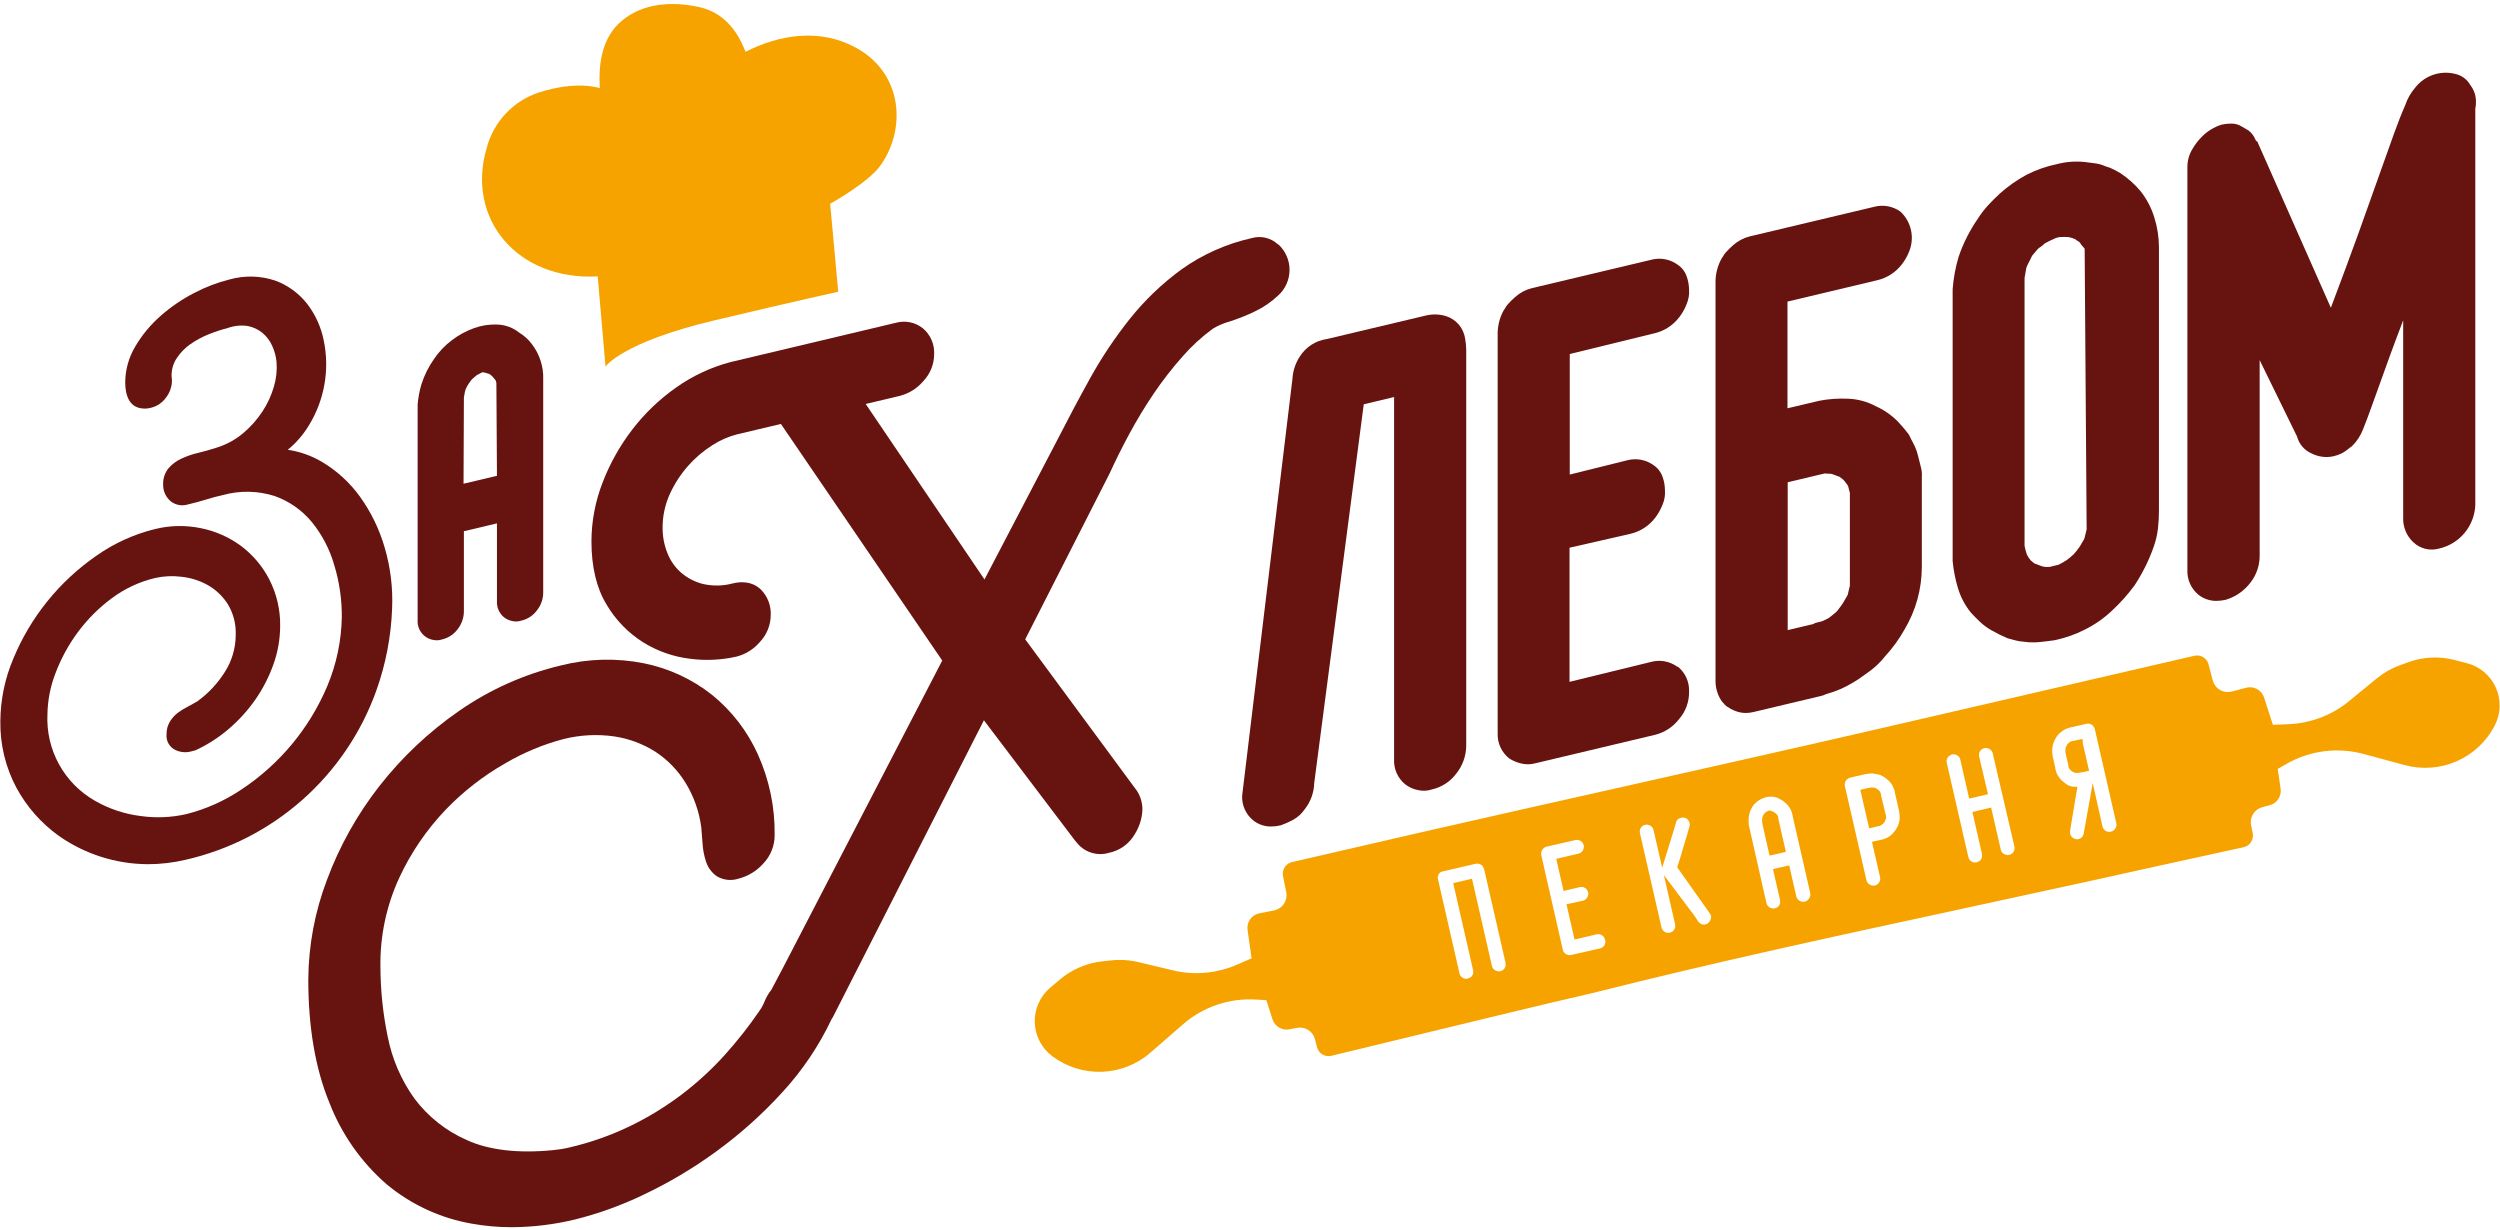
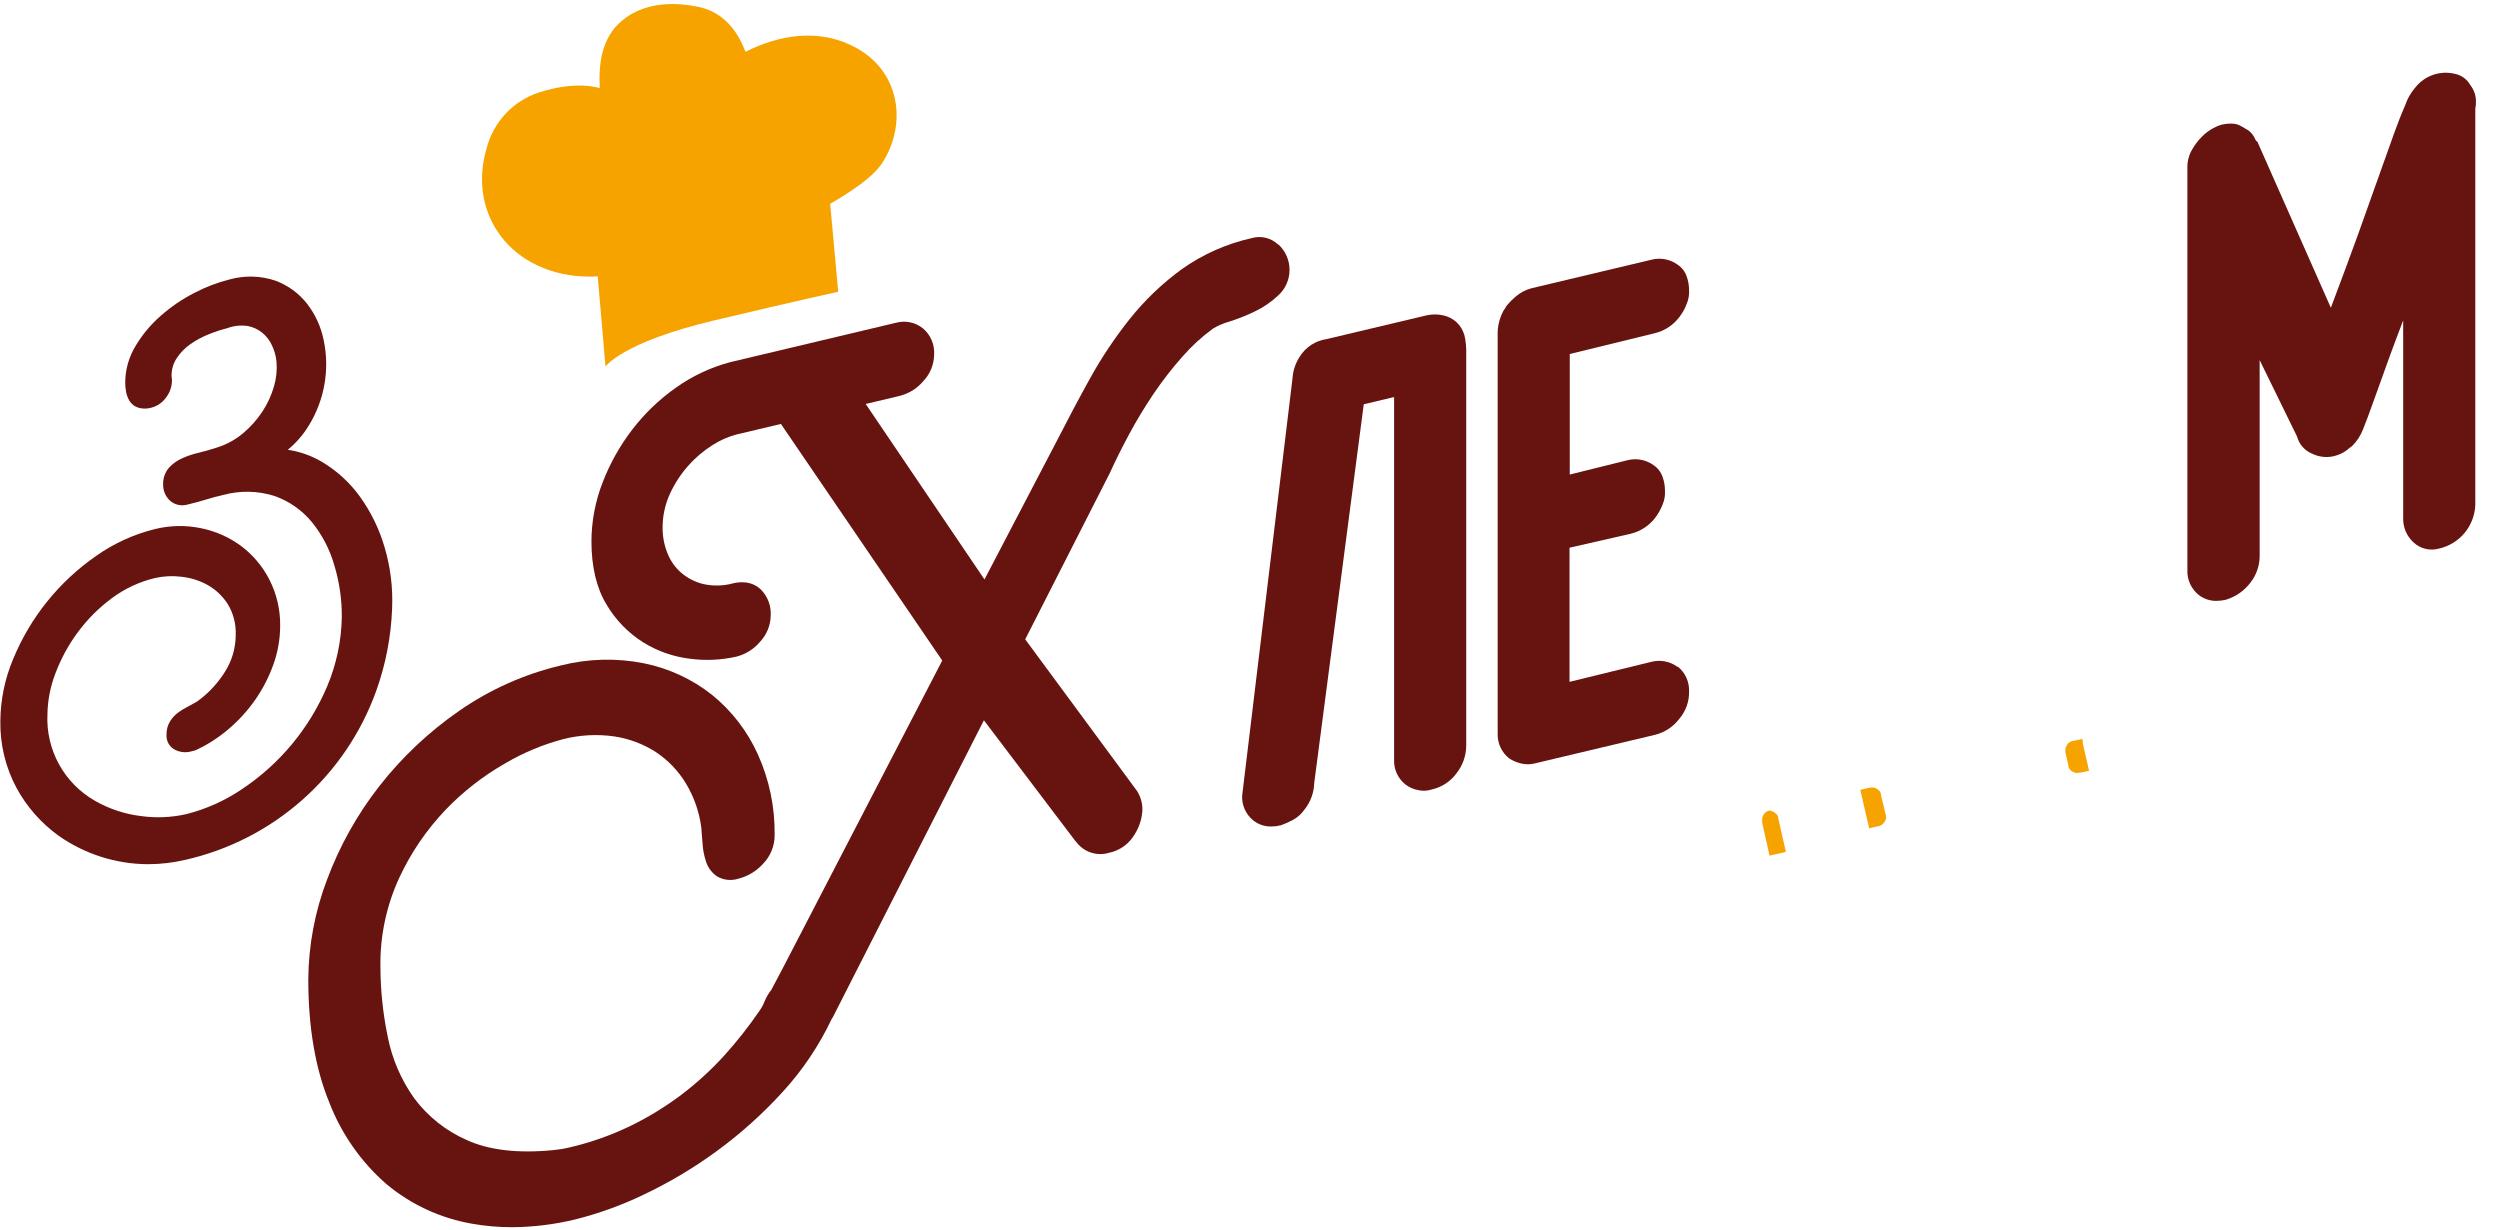
<svg xmlns="http://www.w3.org/2000/svg" width="567" height="279" viewBox="0 0 567 279" fill="none">
  <path d="M87.24 124.17C86.043 120.036 84.149 116.137 81.64 112.64C79.328 109.436 76.38 106.743 72.98 104.73C70.61 103.333 67.992 102.409 65.27 102.01C67.185 100.437 68.816 98.546 70.09 96.42C73.6 90.683 74.795 83.825 73.43 77.24C72.833 74.201 71.539 71.343 69.65 68.89C67.779 66.513 65.287 64.699 62.45 63.65C59.106 62.522 55.5 62.425 52.1 63.37C49.3 64.071 46.594 65.105 44.04 66.45C41.289 67.861 38.726 69.611 36.41 71.66C34.154 73.636 32.226 75.958 30.7 78.54C29.201 81.035 28.407 83.889 28.4 86.8C28.403 87.504 28.47 88.207 28.6 88.9C28.74 89.628 29.008 90.325 29.39 90.96C29.852 91.689 30.562 92.226 31.39 92.47C32.338 92.742 33.343 92.742 34.29 92.47C35.636 92.131 36.82 91.327 37.63 90.2C38.526 89.06 39.009 87.65 39 86.2C38.989 85.892 38.959 85.584 38.91 85.28C38.883 83.838 39.295 82.422 40.09 81.22C40.922 79.971 41.98 78.889 43.21 78.03C44.509 77.133 45.904 76.385 47.37 75.8C48.732 75.244 50.133 74.786 51.56 74.43C53.036 73.874 54.63 73.705 56.19 73.94C57.413 74.173 58.558 74.71 59.52 75.5C60.462 76.283 61.211 77.272 61.71 78.39C62.248 79.537 62.586 80.769 62.71 82.03C62.868 83.899 62.678 85.78 62.15 87.58C61.581 89.597 60.708 91.516 59.56 93.27C58.333 95.145 56.837 96.829 55.12 98.27C53.358 99.746 51.318 100.855 49.12 101.53C47.68 102 46.31 102.38 45 102.7C43.68 102.998 42.396 103.437 41.17 104.01C40.051 104.514 39.053 105.251 38.24 106.17C37.385 107.22 36.944 108.547 37 109.9V110.21C37.032 110.884 37.204 111.545 37.505 112.149C37.807 112.754 38.23 113.289 38.75 113.72C39.276 114.124 39.889 114.4 40.54 114.525C41.191 114.65 41.862 114.621 42.5 114.44C44.11 114.06 45.5 113.68 46.79 113.28C48.08 112.88 49.23 112.57 50.54 112.28C54.388 111.214 58.463 111.287 62.27 112.49C65.55 113.65 68.456 115.675 70.68 118.35C73.04 121.24 74.786 124.582 75.81 128.17C76.983 132.02 77.559 136.026 77.52 140.05C77.416 145.395 76.3 150.671 74.23 155.6C70.189 165.173 63.408 173.339 54.74 179.07C50.923 181.637 46.691 183.525 42.23 184.65C38.828 185.418 35.313 185.561 31.86 185.07C28.245 184.616 24.755 183.454 21.59 181.65C18.142 179.699 15.304 176.828 13.392 173.359C11.48 169.889 10.569 165.957 10.76 162C10.809 158.834 11.419 155.703 12.56 152.75C13.806 149.424 15.509 146.287 17.62 143.43C19.801 140.47 22.413 137.855 25.37 135.67C28.297 133.49 31.639 131.931 35.19 131.09C37.116 130.659 39.101 130.561 41.06 130.8C43.165 131.009 45.206 131.641 47.06 132.66C48.915 133.706 50.487 135.189 51.64 136.98C52.921 139.084 53.554 141.518 53.46 143.98C53.458 146.944 52.616 149.846 51.03 152.35C49.378 154.995 47.224 157.292 44.69 159.11C44.023 159.497 43.357 159.867 42.69 160.22C41.914 160.604 41.172 161.052 40.47 161.56C39.722 162.101 39.084 162.78 38.59 163.56C38.031 164.459 37.746 165.501 37.77 166.56C37.704 167.282 37.861 168.007 38.218 168.638C38.575 169.269 39.117 169.775 39.77 170.09C40.84 170.607 42.055 170.738 43.21 170.46L44.33 170.17C47.031 168.923 49.548 167.311 51.81 165.38C54.12 163.421 56.166 161.173 57.9 158.69C59.618 156.217 61 153.527 62.01 150.69C63.014 147.899 63.531 144.956 63.54 141.99C63.597 138.311 62.749 134.674 61.07 131.4C59.528 128.408 57.326 125.806 54.63 123.79C51.931 121.812 48.832 120.447 45.55 119.79C42.129 119.083 38.593 119.148 35.2 119.98C30.41 121.152 25.882 123.21 21.85 126.05C13.444 131.863 6.898 139.982 3 149.43C1.105 153.908 0.112 158.717 0.08 163.58C-0.003 168.846 1.256 174.046 3.74 178.69C6.065 182.98 9.33 186.689 13.29 189.54C19.215 193.709 26.275 195.964 33.52 196C36.406 196.001 39.282 195.665 42.09 195C51.925 192.759 61.038 188.08 68.59 181.394C76.143 174.708 81.892 166.23 85.31 156.74C87.475 150.717 88.697 144.396 88.93 138C89.134 133.328 88.562 128.655 87.24 124.17Z" fill="#671410" />
-   <path d="M120.6 78C119.817 76.974 118.851 76.103 117.75 75.43C116.354 74.321 114.642 73.684 112.86 73.61C111.052 73.527 109.244 73.799 107.54 74.41C105.722 75.06 104.015 75.987 102.48 77.16C100.885 78.355 99.506 79.812 98.4 81.47C97.186 83.202 96.239 85.107 95.59 87.12C95.138 88.635 94.846 90.194 94.72 91.77V140.67C94.658 141.705 94.975 142.728 95.612 143.547C96.248 144.366 97.161 144.925 98.18 145.12C98.475 145.187 98.777 145.221 99.08 145.22C99.472 145.223 99.861 145.159 100.23 145.03C101.663 144.704 102.93 143.874 103.8 142.69C104.699 141.549 105.194 140.142 105.21 138.69V120.48L112.71 118.7V136.41C112.68 137.096 112.811 137.78 113.092 138.407C113.374 139.033 113.798 139.586 114.33 140.02C114.87 140.43 115.496 140.714 116.16 140.85C116.842 141.015 117.556 140.983 118.22 140.76C119.654 140.438 120.923 139.606 121.79 138.42C122.69 137.279 123.186 135.873 123.2 134.42V86.12C123.312 83.192 122.392 80.318 120.6 78ZM110.68 84.72C110.86 84.78 111.03 84.85 110.96 84.79L111.5 85.21C111.599 85.283 111.687 85.371 111.76 85.47C111.89 85.64 112.04 85.82 112.2 86.01L112.43 86.29C112.47 86.482 112.52 86.673 112.58 86.86L112.71 107.91L105.13 109.71L105.21 90.38C105.197 90.171 105.221 89.961 105.28 89.76C105.34 89.47 105.39 89.19 105.43 88.93C105.468 88.718 105.525 88.511 105.6 88.31C105.782 87.886 106 87.478 106.25 87.09C106.356 86.907 106.477 86.734 106.61 86.57L107.07 85.98C107.3 85.8 107.5 85.64 107.67 85.48C107.84 85.32 108.02 85.18 108.12 85.09L108.69 84.79C108.89 84.703 109.084 84.603 109.27 84.49L109.59 84.42C109.738 84.487 109.898 84.524 110.06 84.53C110.28 84.6 110.52 84.66 110.68 84.73V84.72Z" fill="#671410" />
  <path d="M289.86 55.45C289.073 54.707 288.104 54.183 287.052 53.931C285.999 53.678 284.899 53.705 283.86 54.01C278.156 55.283 272.763 57.683 268 61.07C263.605 64.275 259.657 68.052 256.26 72.3C252.866 76.558 249.835 81.094 247.2 85.86C244.64 90.48 242.12 95.23 239.7 99.97L223.28 131.42L196.34 91.62L204.09 89.78C206.173 89.248 208.037 88.076 209.42 86.43C210.959 84.808 211.83 82.666 211.86 80.43C211.933 79.296 211.736 78.162 211.286 77.119C210.836 76.076 210.145 75.154 209.27 74.43C208.436 73.77 207.459 73.314 206.417 73.098C205.375 72.883 204.297 72.914 203.27 73.19L165.65 82.13C161.231 83.299 157.057 85.253 153.33 87.9C149.56 90.549 146.216 93.755 143.41 97.41C140.602 101.066 138.335 105.107 136.68 109.41C135.017 113.669 134.156 118.198 134.14 122.77C134.14 128.53 135.28 133.34 137.53 137.06C139.578 140.561 142.438 143.518 145.87 145.68C149.104 147.688 152.74 148.961 156.52 149.41C160.028 149.868 163.59 149.702 167.04 148.92C169.117 148.385 170.976 147.218 172.36 145.58C173.907 143.943 174.779 141.782 174.8 139.53C174.853 138.453 174.681 137.377 174.293 136.372C173.906 135.366 173.312 134.452 172.55 133.69C171.46 132.64 169.47 131.54 166.22 132.31C164.012 132.908 161.691 132.956 159.46 132.45C157.614 131.995 155.901 131.111 154.46 129.87C153.094 128.663 152.034 127.148 151.37 125.45C150.641 123.635 150.271 121.696 150.28 119.74C150.261 117.1 150.814 114.486 151.9 112.08C152.956 109.759 154.347 107.606 156.03 105.69C157.628 103.873 159.476 102.294 161.52 101C163.221 99.891 165.087 99.06 167.05 98.54L177.11 96.15L213.7 149.81L177.6 219.46L174.96 224.46C174.305 225.286 173.773 226.202 173.38 227.18C173.102 227.888 172.74 228.559 172.3 229.18C169.865 232.746 167.192 236.144 164.3 239.35C161.323 242.629 158.049 245.625 154.52 248.3C150.874 251.047 146.969 253.431 142.86 255.42C138.496 257.518 133.916 259.131 129.2 260.23C128.58 260.38 127.95 260.51 127.33 260.61C126.71 260.71 126.08 260.79 125.45 260.85C117.45 261.63 110.86 260.85 105.86 258.56C101.136 256.49 97.031 253.226 93.95 249.09C90.984 244.936 88.939 240.197 87.95 235.19C86.856 229.953 86.297 224.619 86.28 219.27C86.176 212.331 87.624 205.457 90.52 199.15C93.163 193.434 96.731 188.194 101.08 183.64C105.066 179.494 109.63 175.944 114.63 173.1C118.74 170.687 123.161 168.846 127.77 167.63C131.543 166.674 135.467 166.467 139.32 167.02C142.675 167.521 145.885 168.727 148.74 170.56C151.498 172.393 153.82 174.81 155.54 177.64C157.39 180.694 158.585 184.099 159.05 187.64C159.15 188.78 159.24 190.02 159.34 191.35C159.425 192.749 159.694 194.131 160.14 195.46C160.581 196.8 161.448 197.959 162.61 198.76C163.341 199.186 164.153 199.452 164.994 199.542C165.835 199.631 166.686 199.542 167.49 199.28C169.644 198.731 171.586 197.555 173.07 195.9C174.773 194.148 175.715 191.793 175.69 189.35C175.768 183.062 174.471 176.834 171.89 171.1C169.527 165.851 165.969 161.228 161.5 157.6C156.979 154.021 151.674 151.564 146.02 150.43C139.798 149.195 133.379 149.363 127.23 150.92C118.955 152.872 111.121 156.367 104.14 161.22C97.272 165.97 91.163 171.732 86.02 178.31C81.001 184.737 77.001 191.897 74.16 199.54C71.412 206.761 69.976 214.414 69.92 222.14C69.92 232.95 71.52 242.34 74.68 250.03C77.435 257.184 81.898 263.556 87.68 268.59C93.231 273.208 99.896 276.29 107.01 277.53C110.01 278.067 113.052 278.335 116.1 278.33C120.932 278.303 125.745 277.712 130.44 276.57C135.759 275.241 140.929 273.375 145.87 271C151.674 268.258 157.205 264.973 162.39 261.19C167.858 257.216 172.907 252.696 177.46 247.7C182 242.759 185.766 237.159 188.63 231.09L188.68 231.02C188.819 230.843 188.934 230.648 189.02 230.44L223.15 163.36L243.82 190.65L244.09 190.95C244.918 192.069 246.07 192.907 247.39 193.351C248.71 193.794 250.134 193.822 251.47 193.43C252.7 193.184 253.863 192.677 254.881 191.944C255.898 191.211 256.747 190.269 257.37 189.18C258.419 187.515 259.015 185.606 259.1 183.64C259.111 182.148 258.694 180.683 257.9 179.42L232.52 145L251.71 107.28C252.94 104.56 254.41 101.61 256.08 98.5C257.786 95.328 259.652 92.243 261.67 89.26C263.667 86.31 265.855 83.494 268.22 80.83C270.282 78.474 272.6 76.354 275.13 74.51C276.31 73.812 277.578 73.274 278.9 72.91C280.855 72.286 282.763 71.524 284.61 70.63C286.524 69.721 288.285 68.52 289.83 67.07C290.653 66.34 291.313 65.446 291.767 64.445C292.222 63.443 292.461 62.357 292.468 61.258C292.476 60.158 292.252 59.069 291.811 58.062C291.37 57.054 290.723 56.151 289.91 55.41L289.86 55.45Z" fill="#671410" />
  <path d="M332.29 76.77C332.111 75.651 331.646 74.597 330.94 73.71C330.171 72.781 329.155 72.088 328.01 71.71C326.555 71.259 325.007 71.197 323.52 71.53L300.95 76.89C299.691 77.063 298.485 77.511 297.419 78.202C296.352 78.893 295.451 79.811 294.78 80.89C293.803 82.384 293.234 84.108 293.13 85.89L281.72 180.44C281.666 181.513 281.867 182.584 282.307 183.564C282.747 184.545 283.413 185.407 284.25 186.08C285.405 186.991 286.839 187.475 288.31 187.45C289.045 187.445 289.776 187.354 290.49 187.18C291.436 186.843 292.355 186.435 293.24 185.96C294.294 185.384 295.198 184.569 295.88 183.58C297.232 181.886 297.998 179.797 298.06 177.63L309.3 91.69L316.18 90.05V172.26C316.131 173.329 316.334 174.394 316.772 175.37C317.209 176.346 317.87 177.206 318.7 177.88C319.535 178.531 320.511 178.977 321.55 179.18C322.615 179.441 323.732 179.393 324.77 179.04C327.004 178.536 328.979 177.239 330.33 175.39C331.723 173.628 332.5 171.457 332.54 169.21V79.35C332.528 78.485 332.444 77.622 332.29 76.77Z" fill="#671410" />
  <path d="M380.43 151.23C379.578 150.606 378.595 150.182 377.556 149.992C376.517 149.801 375.448 149.849 374.43 150.13L355.97 154.64V124.22L369.85 121.05C372.056 120.519 374.013 119.244 375.39 117.44C376.089 116.525 376.655 115.514 377.07 114.44C377.51 113.423 377.696 112.314 377.61 111.21C377.608 110.188 377.432 109.173 377.09 108.21C376.721 107.098 375.993 106.141 375.02 105.49C374.163 104.875 373.18 104.458 372.142 104.27C371.105 104.081 370.038 104.126 369.02 104.4L356.02 107.63V80.29L375.31 75.57C377.513 75.038 379.466 73.763 380.84 71.96C381.552 71.051 382.122 70.04 382.53 68.96C382.966 67.942 383.155 66.835 383.08 65.73C383.075 64.707 382.896 63.693 382.55 62.73C382.186 61.624 381.46 60.673 380.49 60.03C379.636 59.408 378.654 58.986 377.616 58.794C376.578 58.602 375.509 58.645 374.49 58.92L347.44 65.35C346.036 65.699 344.738 66.385 343.66 67.35C343.034 67.885 342.449 68.467 341.91 69.09C341.693 69.339 341.508 69.614 341.36 69.91C341.36 69.97 341.26 70.05 341.19 70.15L340.99 70.46C340.183 71.957 339.731 73.62 339.67 75.32V166.32C339.627 167.421 339.847 168.517 340.313 169.515C340.78 170.514 341.478 171.386 342.35 172.06C343.113 172.53 343.942 172.884 344.81 173.11C345.363 173.265 345.935 173.343 346.51 173.34C347.002 173.343 347.492 173.286 347.97 173.17L375.31 166.67C377.513 166.138 379.466 164.863 380.84 163.06C382.33 161.335 383.128 159.119 383.08 156.84C383.125 155.769 382.92 154.703 382.481 153.726C382.041 152.748 381.38 151.887 380.55 151.21L380.43 151.23Z" fill="#671410" />
-   <path d="M435.68 106.05C435.5 105.37 435.35 104.76 435.22 104.2C435.09 103.64 434.9 102.93 434.67 102.2C434.443 101.565 434.165 100.95 433.84 100.36C433.57 99.87 433.31 99.36 433.04 98.77L432.83 98.43C432.44 97.91 432.04 97.43 431.63 96.94C431.22 96.45 430.84 96.04 430.41 95.58C428.971 94.129 427.275 92.956 425.41 92.12C423.483 91.088 421.345 90.51 419.16 90.43C416.973 90.32 414.78 90.474 412.63 90.89L405.4 92.6V68.4L425.82 63.54C428.027 63.009 429.983 61.734 431.36 59.93C432.063 59.017 432.629 58.006 433.04 56.93C433.637 55.413 433.765 53.753 433.408 52.163C433.052 50.573 432.227 49.126 431.04 48.01C430.185 47.391 429.203 46.971 428.165 46.781C427.126 46.59 426.059 46.635 425.04 46.91L396.86 53.61C395.453 53.959 394.152 54.645 393.07 55.61C392.453 56.148 391.872 56.726 391.33 57.34C391.107 57.594 390.918 57.876 390.77 58.18C390.719 58.257 390.662 58.331 390.6 58.4L390.41 58.72C389.601 60.213 389.145 61.873 389.08 63.57V154.57C389.107 156.173 389.601 157.733 390.5 159.06L390.92 159.51C391.11 159.774 391.339 160.006 391.6 160.2C392.222 160.632 392.893 160.988 393.6 161.26C394.355 161.556 395.159 161.705 395.97 161.7C396.53 161.701 397.087 161.634 397.63 161.5L412.86 157.88C413.324 157.789 413.772 157.631 414.19 157.41C416.407 156.817 418.524 155.897 420.47 154.68C421.123 154.304 421.751 153.887 422.35 153.43C422.9 153.02 423.49 152.6 424.2 152.11C425.46 151.158 426.592 150.049 427.57 148.81C429.251 146.988 430.711 144.974 431.92 142.81C434.497 138.517 435.862 133.607 435.87 128.6V108.1C435.922 107.411 435.857 106.718 435.68 106.05ZM416.17 107.75C416.495 107.895 416.829 108.019 417.17 108.12C417.55 108.38 417.88 108.64 418.07 108.8C418.26 108.96 418.5 109.36 418.75 109.65C419 109.94 418.99 109.97 419.1 110.15C419.21 110.33 419.26 110.73 419.34 111.01C419.42 111.29 419.48 111.5 419.55 111.77V132.84C419.48 133.16 419.4 133.47 419.32 133.78C419.24 134.09 419.16 134.47 419.07 134.9L418.6 135.71C418.35 136.13 418.13 136.51 417.97 136.8C417.81 137.09 417.26 137.8 416.61 138.65C416.37 138.86 416.12 139.08 415.85 139.3C415.58 139.52 415.21 139.82 414.85 140.1C414.669 140.221 414.478 140.329 414.28 140.42L413.21 140.92L412.12 141.18C411.804 141.241 411.503 141.36 411.23 141.53L405.45 142.91V109.38L413.83 107.38C414.085 107.414 414.343 107.43 414.6 107.43C414.9 107.43 415.24 107.43 415.45 107.5C415.695 107.568 415.936 107.652 416.17 107.75Z" fill="#671410" />
-   <path d="M488.6 49.32C487.943 47.166 486.891 45.151 485.5 43.38C484.175 41.793 482.625 40.408 480.9 39.27C480.39 38.98 479.9 38.69 479.3 38.4C478.756 38.117 478.183 37.895 477.59 37.74C476.879 37.419 476.13 37.194 475.36 37.07C474.71 36.97 474.1 36.89 473.61 36.84C471.276 36.489 468.895 36.611 466.61 37.2C464.152 37.702 461.773 38.536 459.54 39.68C457.383 40.857 455.369 42.279 453.54 43.92C452.65 44.74 451.79 45.6 450.94 46.51C450.069 47.46 449.282 48.483 448.59 49.57C446.74 52.238 445.27 55.149 444.22 58.22C443.499 60.63 443.043 63.111 442.86 65.62V127.25C443.054 129.339 443.46 131.403 444.07 133.41C444.679 135.439 445.682 137.328 447.02 138.97C447.72 139.72 448.41 140.42 449.1 141.07C449.886 141.807 450.759 142.445 451.7 142.97C452.851 143.63 454.039 144.221 455.26 144.74L456.97 145.21C457.646 145.395 458.34 145.509 459.04 145.55C459.726 145.647 460.417 145.693 461.11 145.69C461.604 145.692 462.098 145.668 462.59 145.62C463.66 145.51 464.73 145.39 465.89 145.22C468.324 144.728 470.68 143.903 472.89 142.77C475.115 141.662 477.164 140.229 478.97 138.52C480.862 136.771 482.583 134.846 484.11 132.77C485.892 130.072 487.339 127.168 488.42 124.12C488.917 122.758 489.253 121.341 489.42 119.9C489.573 118.572 489.649 117.237 489.65 115.9V56.07C489.642 53.78 489.288 51.505 488.6 49.32ZM469.26 53.79C469.746 53.892 470.219 54.05 470.67 54.26C470.942 54.48 471.229 54.681 471.53 54.86C471.596 54.902 471.657 54.953 471.71 55.01C471.943 55.413 472.229 55.783 472.56 56.11C472.649 56.206 472.73 56.309 472.8 56.42L473.25 120.08C473.17 120.4 473.1 120.71 473.02 121.01C472.94 121.31 472.85 121.68 472.77 122.01C472.69 122.34 472.46 122.64 472.29 122.93C472.12 123.22 471.82 123.72 471.71 123.93C471.292 124.549 470.831 125.137 470.33 125.69C469.808 126.197 469.246 126.662 468.65 127.08C468.083 127.447 467.495 127.78 466.89 128.08L464.82 128.58C464.49 128.58 464.2 128.58 463.92 128.58C463.69 128.563 463.462 128.523 463.24 128.46C462.991 128.392 462.748 128.309 462.51 128.21C462.185 128.065 461.851 127.941 461.51 127.84C461.175 127.622 460.86 127.374 460.57 127.1C460.223 126.691 459.927 126.241 459.69 125.76C459.47 125.127 459.297 124.478 459.17 123.82C459.149 123.584 459.149 123.346 459.17 123.11V63.31C459.157 63.033 459.191 62.756 459.27 62.49C459.37 62.02 459.45 61.56 459.51 61.09C459.548 60.828 459.622 60.572 459.73 60.33C459.89 59.96 460.06 59.62 460.22 59.33C460.434 58.956 460.624 58.568 460.79 58.17C460.924 57.933 461.088 57.714 461.28 57.52C461.53 57.23 461.8 56.92 462.06 56.6C462.32 56.28 462.73 56.06 463.06 55.81C463.39 55.56 463.6 55.34 463.74 55.21C464.448 54.816 465.175 54.459 465.92 54.14C466.444 53.877 467.023 53.743 467.61 53.75C468.16 53.722 468.712 53.735 469.26 53.79Z" fill="#671410" />
  <path d="M560.28 19.31C559.918 18.658 559.42 18.092 558.82 17.65C558.219 17.208 557.53 16.901 556.8 16.75C555.146 16.341 553.409 16.422 551.8 16.983C550.191 17.544 548.781 18.561 547.74 19.91C546.748 21.062 545.99 22.397 545.51 23.84C544.63 25.84 543.78 28.03 542.98 30.25C542.18 32.47 541.13 35.43 539.84 39.05C538.55 42.67 536.93 47.26 534.94 52.8C533.24 57.51 531.13 63.2 528.64 69.8L512.16 32.56L512 32.18L511.66 31.9C511.581 31.802 511.52 31.69 511.48 31.57C511.155 30.775 510.619 30.083 509.93 29.57L508.52 28.75C507.767 28.248 506.874 27.996 505.97 28.03C505.26 28.032 504.552 28.113 503.86 28.27C503.204 28.457 502.573 28.723 501.98 29.06C501.025 29.566 500.155 30.217 499.4 30.99C498.547 31.843 497.811 32.804 497.21 33.85C496.469 35.088 496.085 36.507 496.1 37.95V129.27C496.053 130.34 496.256 131.406 496.694 132.383C497.131 133.361 497.791 134.222 498.62 134.9C499.78 135.817 501.221 136.304 502.7 136.28C503.421 136.273 504.138 136.186 504.84 136.02C507.105 135.33 509.086 133.927 510.49 132.02C511.76 130.347 512.461 128.311 512.49 126.21V81.67L520.97 99C521.196 99.859 521.617 100.655 522.199 101.326C522.782 101.997 523.511 102.525 524.33 102.87C525.833 103.619 527.546 103.838 529.19 103.49C529.814 103.349 530.421 103.141 531 102.87C531.685 102.523 532.321 102.086 532.89 101.57L533.39 101.23C534.525 100.129 535.402 98.79 535.96 97.31C536.54 95.89 537.31 93.83 538.27 91.13C539.23 88.43 540.487 84.94 542.04 80.66C542.88 78.33 543.9 75.66 545.04 72.66V117.53C545.017 118.537 545.205 119.538 545.593 120.469C545.98 121.399 546.558 122.237 547.29 122.93C548.057 123.676 549.008 124.205 550.046 124.465C551.084 124.725 552.172 124.706 553.2 124.41C555.47 123.891 557.506 122.636 558.989 120.84C560.472 119.044 561.32 116.808 561.4 114.48V24.63C561.504 24.195 561.551 23.748 561.54 23.3C561.612 21.862 561.165 20.446 560.28 19.31Z" fill="#671410" />
  <path d="M137.33 83.15C137.33 83.15 140.92 77.67 162.11 72.64C182 67.92 190.11 66.17 190.11 66.17L188.28 46.22C188.28 46.22 196.94 41.43 199.72 37.49C205.62 29.12 204.72 16.61 194.13 10.82C185.99 6.36 176.83 7.82 169.13 11.73C168.86 11.87 166.91 3.37 158.47 1.58C152.56 0.32 145.99 0.58 141.03 4.71C136.43 8.56 135.72 14.58 136.03 19.99C136.03 19.99 130.92 18.16 122.16 20.99C119.305 21.941 116.732 23.589 114.675 25.786C112.618 27.983 111.141 30.658 110.38 33.57C105.64 49.57 117.29 63.67 135.56 62.69L137.33 83.15Z" fill="#F6A300" />
  <path d="M403.31 185.48V185.31C403.274 185.228 403.234 185.148 403.19 185.07C403.19 184.99 403.1 184.9 403.05 184.79L402.85 184.6L402.64 184.42C402.575 184.353 402.501 184.296 402.42 184.25L402.17 184.09L401.91 184L401.63 183.92C401.457 183.92 401.457 183.87 401.63 183.77L401.05 183.9L400.76 184.04L400.53 184.17C400.456 184.228 400.386 184.292 400.32 184.36C400.255 184.428 400.185 184.492 400.11 184.55L399.95 184.81C399.902 184.886 399.862 184.966 399.83 185.05C399.752 185.212 399.695 185.384 399.66 185.56C399.642 185.663 399.642 185.768 399.66 185.87C399.67 185.96 399.67 186.05 399.66 186.14C399.647 186.246 399.647 186.354 399.66 186.46V186.59L401.33 194.05L405.04 193.21L403.31 185.62V185.48Z" fill="#F6A300" />
  <path d="M472.31 167.58L470.31 168.03H470.23C470.23 168.03 470.23 168.03 470.14 168.03L469.83 168.1L469.54 168.24C469.473 168.27 469.41 168.307 469.35 168.35L469.12 168.55L468.93 168.74C468.88 168.82 468.83 168.91 468.77 168.99C468.724 169.07 468.684 169.154 468.65 169.24C468.65 169.32 468.58 169.4 468.55 169.5L468.44 169.75V170.06C468.44 170.15 468.44 170.24 468.44 170.34V170.51V170.64L469.12 173.64V173.78V173.95L469.25 174.19L469.38 174.44L469.59 174.66C469.665 174.718 469.735 174.782 469.8 174.85C469.945 174.96 470.099 175.057 470.26 175.14L470.54 175.22L470.81 175.3H471.14H471.36L471.67 175.23H471.77L472.22 175.13H472.39L472.63 175.07L473.8 174.81L472.4 168.69L472.31 167.58Z" fill="#F6A300" />
-   <path d="M566.05 155.94C565.44 154.573 564.527 153.364 563.38 152.402C562.233 151.441 560.882 150.753 559.43 150.39L556.62 149.67C553.202 148.8 549.601 148.97 546.28 150.16L544.28 150.89C542.365 151.575 540.585 152.591 539.02 153.89L532.17 159.5C528.367 162.41 523.756 164.07 518.97 164.25L515.49 164.39L513.49 158.19C513.223 157.376 512.655 156.694 511.903 156.283C511.15 155.873 510.27 155.764 509.44 155.98L506.17 156.84C505.72 156.959 505.252 156.988 504.791 156.925C504.33 156.862 503.886 156.708 503.484 156.473C503.083 156.238 502.732 155.926 502.451 155.555C502.171 155.183 501.967 154.76 501.85 154.31L500.91 150.73C500.83 150.386 500.683 150.061 500.477 149.775C500.271 149.488 500.011 149.245 499.711 149.059C499.411 148.873 499.077 148.748 498.728 148.692C498.38 148.635 498.024 148.648 497.68 148.73L427.76 164.91C408.37 169.39 388.62 173.82 369.53 178.11C354.15 181.557 338.774 185.027 323.4 188.52L293.04 195.52C292.351 195.673 291.749 196.092 291.366 196.685C290.982 197.278 290.847 197.998 290.99 198.69L291.72 202.32C291.812 202.777 291.812 203.248 291.722 203.705C291.631 204.162 291.451 204.597 291.192 204.984C290.932 205.372 290.599 205.704 290.211 205.963C289.823 206.221 289.388 206.4 288.93 206.49L285.62 207.14C284.778 207.308 284.031 207.792 283.535 208.493C283.038 209.194 282.829 210.059 282.95 210.91L283.86 217.35L280.67 218.74C276.304 220.666 271.448 221.194 266.77 220.25L258.11 218.19C256.767 217.871 255.391 217.71 254.01 217.71C253.366 217.709 252.721 217.742 252.08 217.81L249.95 218.04C246.442 218.425 243.128 219.845 240.43 222.12L238.2 224C237.058 224.965 236.149 226.175 235.539 227.541C234.93 228.906 234.636 230.391 234.681 231.886C234.725 233.38 235.106 234.846 235.795 236.173C236.484 237.5 237.463 238.654 238.66 239.55C241.906 241.982 245.887 243.228 249.94 243.079C253.993 242.93 257.873 241.395 260.93 238.73L268.25 232.36C272.827 228.355 278.801 226.321 284.87 226.7L287.21 226.84L288.6 231.18C288.85 231.966 289.381 232.632 290.091 233.051C290.802 233.47 291.642 233.612 292.45 233.45L294.13 233.12C295.021 232.941 295.946 233.113 296.713 233.599C297.481 234.085 298.031 234.848 298.25 235.73L298.68 237.46C298.851 238.155 299.289 238.755 299.899 239.13C300.51 239.504 301.243 239.623 301.94 239.46C309.007 237.76 316.074 236.047 323.14 234.32C335.6 231.32 348.49 228.14 361.2 225.22C388.52 218.32 416.52 212.27 443.62 206.42C453.96 204.187 464.294 201.94 474.62 199.68L486.03 197.15C493.63 195.463 501.237 193.797 508.85 192.15C509.545 191.994 510.151 191.571 510.536 190.972C510.922 190.373 511.056 189.647 510.91 188.95L510.55 187.21C510.361 186.322 510.522 185.395 510.999 184.622C511.475 183.849 512.232 183.289 513.11 183.06L514.77 182.62C515.567 182.412 516.26 181.918 516.715 181.231C517.171 180.545 517.358 179.715 517.24 178.9L516.59 174.39L518.59 173.24C523.89 170.216 530.17 169.411 536.06 171L545.43 173.53C549.346 174.588 553.506 174.272 557.216 172.634C560.927 170.996 563.964 168.136 565.82 164.53C566.504 163.208 566.879 161.749 566.919 160.261C566.959 158.774 566.662 157.296 566.05 155.94ZM341.26 219.58C341.152 219.759 341.007 219.913 340.834 220.032C340.662 220.151 340.466 220.232 340.26 220.27C340.062 220.333 339.849 220.333 339.65 220.27C339.442 220.232 339.243 220.157 339.06 220.05C338.881 219.941 338.726 219.795 338.605 219.623C338.485 219.451 338.402 219.256 338.36 219.05L333.85 199.3L329.59 200.3L334.1 220.04C334.197 220.453 334.129 220.887 333.91 221.25C333.807 221.431 333.659 221.583 333.48 221.69C333.298 221.789 333.107 221.873 332.91 221.94C332.708 221.992 332.497 222.003 332.29 221.97C332.084 221.937 331.886 221.862 331.71 221.75C331.532 221.64 331.377 221.494 331.257 221.322C331.137 221.15 331.053 220.955 331.01 220.75L326.12 199.35C326.064 199.011 326.109 198.663 326.25 198.35C326.353 198.141 326.508 197.963 326.701 197.833C326.895 197.703 327.118 197.626 327.35 197.61L334.58 195.92C334.874 195.857 335.177 195.857 335.47 195.92C335.702 195.992 335.917 196.111 336.1 196.27C336.259 196.419 336.385 196.6 336.47 196.8C336.542 196.976 336.602 197.156 336.65 197.34L341.45 218.34C341.55 218.762 341.482 219.207 341.26 219.58ZM363.87 214.41C363.76 214.587 363.614 214.74 363.442 214.859C363.27 214.978 363.075 215.06 362.87 215.1L356.34 216.59H356.28C356.086 216.635 355.884 216.635 355.69 216.59C355.501 216.541 355.317 216.474 355.14 216.39C354.962 216.279 354.808 216.134 354.688 215.962C354.567 215.79 354.483 215.595 354.44 215.39L349.57 194C349.503 193.666 349.527 193.321 349.64 193C349.669 192.96 349.693 192.916 349.71 192.87C349.721 192.826 349.742 192.785 349.77 192.75C349.865 192.622 349.968 192.502 350.08 192.39C350.27 192.208 350.505 192.08 350.76 192.02L357.28 190.53C357.69 190.433 358.121 190.501 358.48 190.72C358.67 190.823 358.829 190.975 358.94 191.16C359.052 191.331 359.133 191.521 359.18 191.72C359.237 191.919 359.237 192.13 359.18 192.33C359.142 192.538 359.068 192.738 358.96 192.92C358.733 193.276 358.373 193.528 357.96 193.62L352.96 194.79L354.62 202.07L358.29 201.2C358.7 201.103 359.131 201.171 359.49 201.39C359.68 201.493 359.839 201.645 359.95 201.83C360.054 202.006 360.134 202.194 360.19 202.39C360.242 202.59 360.242 202.8 360.19 203C360.149 203.208 360.071 203.408 359.96 203.59C359.85 203.768 359.704 203.922 359.532 204.042C359.36 204.163 359.166 204.247 358.96 204.29L355.28 205.09L357.11 213.09L362.11 211.91C362.521 211.817 362.952 211.889 363.31 212.11C363.49 212.219 363.645 212.364 363.765 212.537C363.886 212.709 363.969 212.904 364.01 213.11C364.092 213.322 364.122 213.551 364.098 213.777C364.073 214.003 363.995 214.22 363.87 214.41ZM387.95 208.57C387.809 208.959 387.542 209.29 387.19 209.51C387.003 209.614 386.795 209.677 386.581 209.694C386.367 209.712 386.152 209.683 385.95 209.61C385.574 209.459 385.258 209.188 385.05 208.84L384.6 208.14C384.45 207.91 384.29 207.68 384.12 207.46L377.36 198.46L378.68 204.23L379.91 209.62C380.007 210.029 379.939 210.46 379.72 210.82C379.612 211.001 379.468 211.156 379.295 211.277C379.123 211.398 378.927 211.48 378.72 211.52C378.518 211.575 378.306 211.585 378.098 211.551C377.891 211.516 377.694 211.438 377.52 211.32C377.165 211.091 376.914 210.732 376.82 210.32L371.94 188.96C371.889 188.757 371.881 188.545 371.915 188.339C371.949 188.132 372.026 187.935 372.14 187.76C372.251 187.579 372.397 187.422 372.57 187.3C372.735 187.17 372.932 187.087 373.14 187.06C373.336 186.998 373.545 186.998 373.74 187.06C373.949 187.096 374.149 187.171 374.33 187.28C374.51 187.389 374.665 187.534 374.785 187.706C374.906 187.879 374.989 188.074 375.03 188.28L376.1 192.95L376.98 196.8L379.66 188.13C379.74 187.84 379.81 187.57 379.89 187.32C379.97 187.07 380.04 186.79 380.12 186.5C380.176 186.303 380.273 186.121 380.406 185.965C380.539 185.81 380.704 185.685 380.89 185.6C381.273 185.417 381.707 185.372 382.12 185.47C382.318 185.524 382.501 185.621 382.656 185.754C382.812 185.887 382.936 186.053 383.02 186.24C383.135 186.421 383.207 186.626 383.231 186.839C383.256 187.052 383.231 187.268 383.16 187.47C383.07 187.81 382.97 188.13 382.88 188.47C382.79 188.81 382.69 189.11 382.59 189.47C382.38 190.15 382.19 190.82 381.99 191.47C381.79 192.12 381.6 192.83 381.39 193.47C381.39 193.57 381.31 193.78 381.21 194.11C381.11 194.44 381.01 194.76 380.9 195.11L380.58 196.11C380.49 196.42 380.42 196.62 380.39 196.7L387.12 206.21L387.52 206.77C387.65 206.96 387.77 207.15 387.89 207.34C388.022 207.508 388.093 207.716 388.09 207.93C388.075 208.149 388.028 208.364 387.95 208.57ZM410.28 203.8C410.176 203.982 410.031 204.139 409.858 204.258C409.685 204.377 409.488 204.457 409.28 204.49C409.085 204.551 408.876 204.551 408.68 204.49C408.471 204.458 408.27 204.383 408.09 204.27C407.911 204.161 407.756 204.015 407.636 203.843C407.515 203.671 407.432 203.476 407.39 203.27L405.79 196.27L402.11 197.11L403.71 204.11C403.807 204.523 403.739 204.957 403.52 205.32C403.412 205.499 403.267 205.653 403.094 205.772C402.922 205.891 402.726 205.972 402.52 206.01C402.322 206.073 402.109 206.073 401.91 206.01C401.702 205.972 401.503 205.897 401.32 205.79C401.143 205.678 400.99 205.532 400.87 205.36C400.75 205.188 400.665 204.995 400.62 204.79L396.62 187.1V186.9C396.561 186.375 396.561 185.845 396.62 185.32C396.696 184.638 396.9 183.976 397.22 183.37C397.502 182.797 397.905 182.292 398.4 181.89C398.897 181.48 399.462 181.161 400.07 180.95C400.667 180.74 401.299 180.649 401.93 180.68C402.578 180.715 403.205 180.919 403.75 181.27C404.207 181.497 404.629 181.79 405 182.14C405.797 182.853 406.343 183.803 406.56 184.85V185.02L410.56 202.54C410.603 202.758 410.6 202.982 410.552 203.199C410.504 203.416 410.411 203.62 410.28 203.8ZM430.84 185.31C430.84 185.47 430.84 185.63 430.84 185.8C430.84 185.97 430.72 186.42 430.65 186.75C430.58 187.08 430.41 187.36 430.28 187.63C430.056 188.085 429.762 188.504 429.41 188.87C429.086 189.273 428.689 189.612 428.24 189.87C427.793 190.113 427.32 190.304 426.83 190.44H426.69L426.45 190.5L424.56 190.93L426.4 198.93C426.486 199.341 426.415 199.769 426.2 200.13C426.093 200.311 425.949 200.468 425.776 200.589C425.604 200.709 425.407 200.792 425.2 200.83C425 200.881 424.79 200.881 424.59 200.83C424.379 200.786 424.177 200.708 423.99 200.6C423.813 200.489 423.661 200.343 423.542 200.171C423.424 199.999 423.341 199.805 423.3 199.6L418.42 178.3C418.35 177.983 418.375 177.653 418.49 177.35L418.55 177.22C418.561 177.176 418.582 177.135 418.61 177.1C418.692 176.959 418.8 176.837 418.93 176.74C419.115 176.556 419.347 176.428 419.6 176.37L423.28 175.53C423.359 175.512 423.441 175.512 423.52 175.53C424.025 175.41 424.548 175.39 425.06 175.47L426.06 175.65L426.51 175.8C426.658 175.865 426.801 175.939 426.94 176.02C427.394 176.251 427.812 176.548 428.18 176.9C428.582 177.245 428.921 177.658 429.18 178.12C429.438 178.589 429.633 179.09 429.76 179.61V179.78L430.7 183.87V184.04L430.76 184.32V184.42C430.797 184.543 430.817 184.671 430.82 184.8C430.84 185 430.84 185.15 430.84 185.31ZM456.67 193.19C456.563 193.371 456.419 193.528 456.246 193.649C456.074 193.769 455.877 193.852 455.67 193.89C455.471 193.946 455.26 193.946 455.06 193.89C454.851 193.855 454.651 193.78 454.47 193.67C454.291 193.561 454.136 193.415 454.015 193.243C453.895 193.071 453.812 192.876 453.77 192.67L451.59 183.16L447.34 184.16L449.51 193.67C449.593 194.083 449.526 194.512 449.32 194.88C449.217 195.058 449.069 195.207 448.89 195.31C448.708 195.413 448.517 195.5 448.32 195.57C448.117 195.62 447.906 195.629 447.7 195.596C447.493 195.563 447.295 195.488 447.118 195.377C446.941 195.266 446.788 195.121 446.668 194.95C446.548 194.778 446.464 194.584 446.42 194.38L441.52 173C441.473 172.803 441.466 172.599 441.501 172.399C441.535 172.2 441.61 172.009 441.72 171.84C441.82 171.648 441.973 171.488 442.16 171.38C442.335 171.271 442.519 171.177 442.71 171.1C442.918 171.056 443.132 171.055 443.34 171.096C443.548 171.137 443.745 171.22 443.92 171.34C444.101 171.446 444.257 171.591 444.376 171.764C444.495 171.936 444.575 172.133 444.61 172.34L446.61 181.13L450.87 180.13L448.87 171.57C448.786 171.159 448.857 170.731 449.07 170.37C449.17 170.178 449.323 170.018 449.51 169.91C449.678 169.8 449.864 169.722 450.06 169.68C450.259 169.616 450.472 169.616 450.67 169.68C450.882 169.716 451.085 169.791 451.27 169.9C451.447 170.011 451.6 170.156 451.719 170.328C451.837 170.5 451.92 170.695 451.96 170.9L456.87 192C456.953 192.408 456.882 192.832 456.67 193.19ZM479.74 187.92C479.623 188.099 479.474 188.255 479.3 188.38C479.14 188.511 478.946 188.594 478.74 188.62C478.538 188.674 478.327 188.685 478.12 188.653C477.913 188.62 477.716 188.544 477.54 188.43C477.189 188.197 476.939 187.84 476.84 187.43L474.63 177.6L472.63 188.82C472.595 189.223 472.426 189.603 472.15 189.9C471.999 190.052 471.818 190.171 471.618 190.248C471.418 190.326 471.204 190.36 470.99 190.35C470.583 190.296 470.203 190.118 469.9 189.84C469.762 189.67 469.647 189.481 469.56 189.28C469.464 189.092 469.439 188.875 469.49 188.67C469.49 188.47 469.49 188.27 469.57 188.07L469.65 187.48L471.16 178.42C470.828 178.455 470.493 178.455 470.16 178.42C469.9 178.398 469.645 178.341 469.4 178.25C469.179 178.167 468.967 178.06 468.77 177.93C468.57 177.79 468.35 177.63 468.12 177.44L467.76 177.15L467.39 176.82C467.298 176.681 467.197 176.548 467.09 176.42C466.994 176.298 466.904 176.171 466.82 176.04C466.641 175.801 466.502 175.534 466.41 175.25C466.307 174.968 466.22 174.681 466.15 174.39V174.22L465.55 171.57V171.4C465.383 170.63 465.386 169.833 465.558 169.064C465.731 168.296 466.07 167.574 466.55 166.95C466.722 166.679 466.935 166.436 467.18 166.23L467.58 165.92C467.699 165.823 467.822 165.733 467.95 165.65C468.386 165.368 468.866 165.162 469.37 165.04C469.418 165.018 469.468 165.005 469.52 165L473.19 164.16C473.444 164.101 473.707 164.101 473.96 164.16L474.4 164.35C474.442 164.373 474.479 164.403 474.51 164.44L474.62 164.52C474.853 164.748 475.019 165.035 475.1 165.35L479.98 186.71C480.027 186.917 480.03 187.132 479.989 187.34C479.947 187.549 479.863 187.746 479.74 187.92Z" fill="#F6A300" />
  <path d="M426.6 180.3V180.16V179.99C426.565 179.906 426.522 179.825 426.47 179.75L426.34 179.47L426.14 179.28L425.93 179.1C425.865 179.033 425.791 178.976 425.71 178.93L425.46 178.77L425.2 178.68L424.92 178.61C424.738 178.592 424.553 178.592 424.37 178.61L424.06 178.68C424.01 178.68 423.98 178.68 423.97 178.68C423.941 178.67 423.91 178.67 423.88 178.68L423.3 178.81L421.92 179.13L423.92 187.85L425.3 187.54L425.99 187.38H426.06L426.36 187.31C426.529 187.228 426.69 187.131 426.84 187.02C426.995 186.91 427.136 186.782 427.26 186.64C427.37 186.495 427.467 186.341 427.55 186.18L427.65 185.91C427.69 185.819 427.723 185.725 427.75 185.63C427.745 185.537 427.745 185.443 427.75 185.35C427.75 185.27 427.75 185.18 427.75 185.08L426.6 180.3Z" fill="#F6A300" />
</svg>